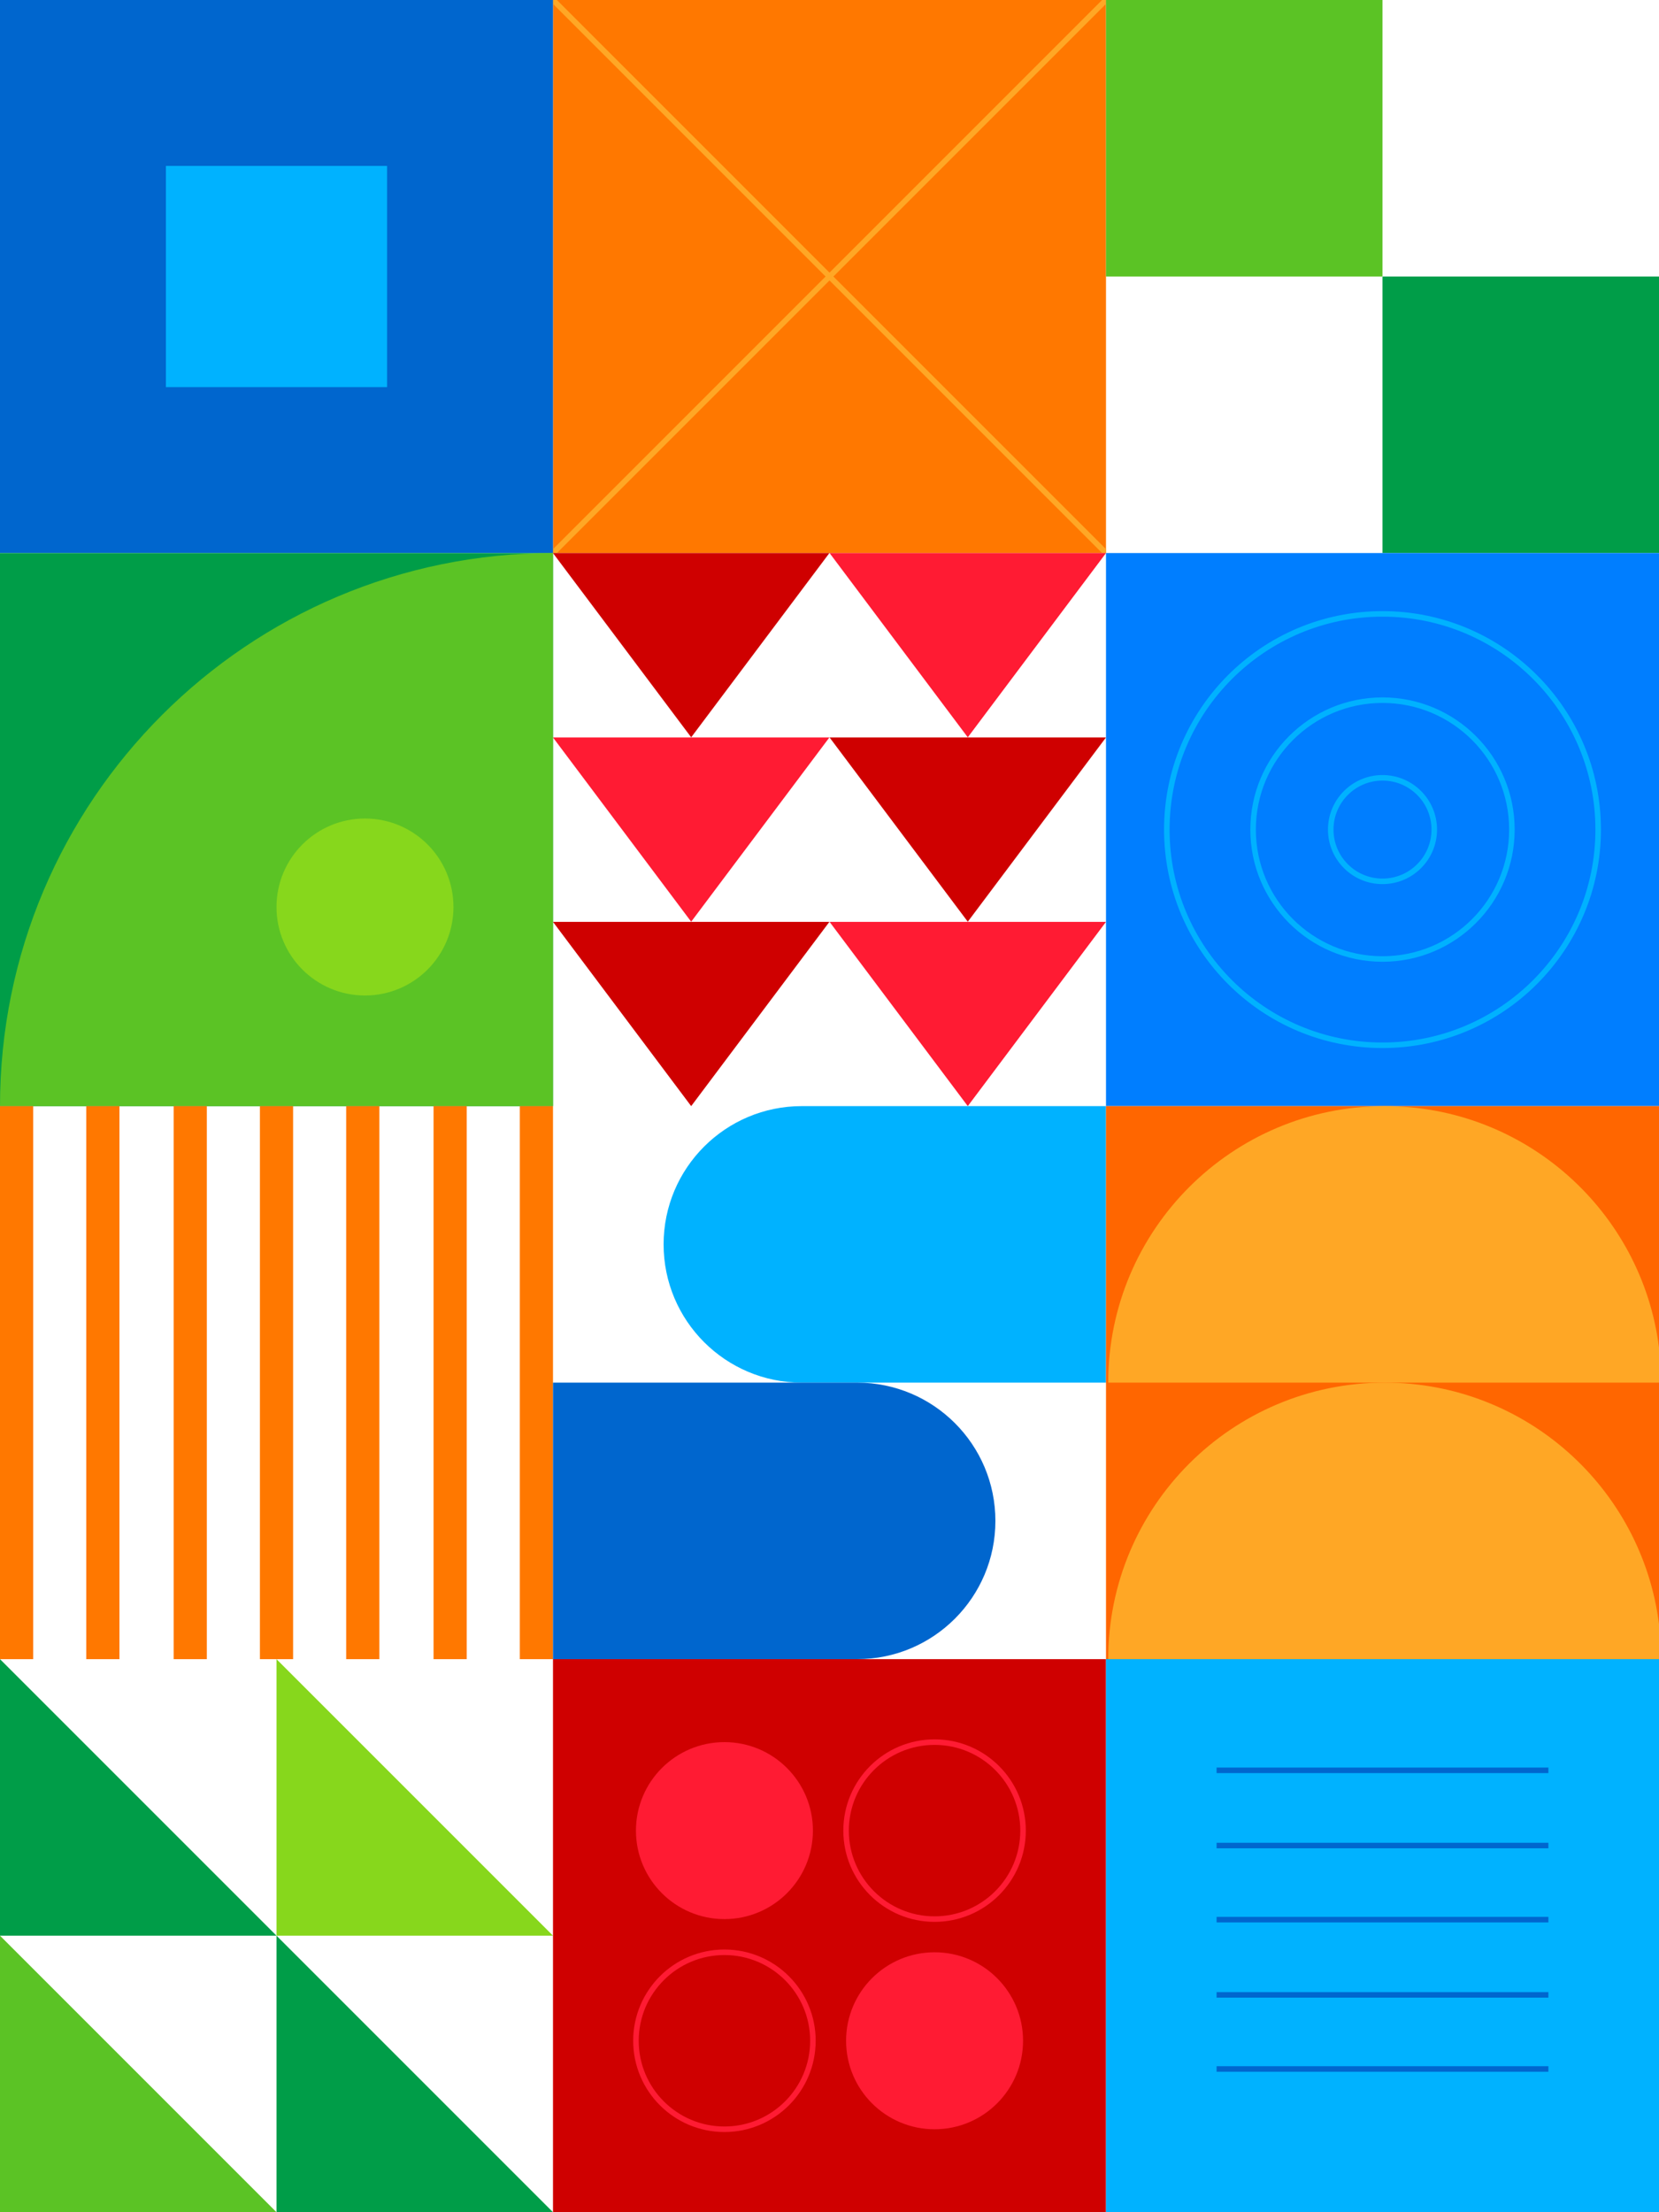
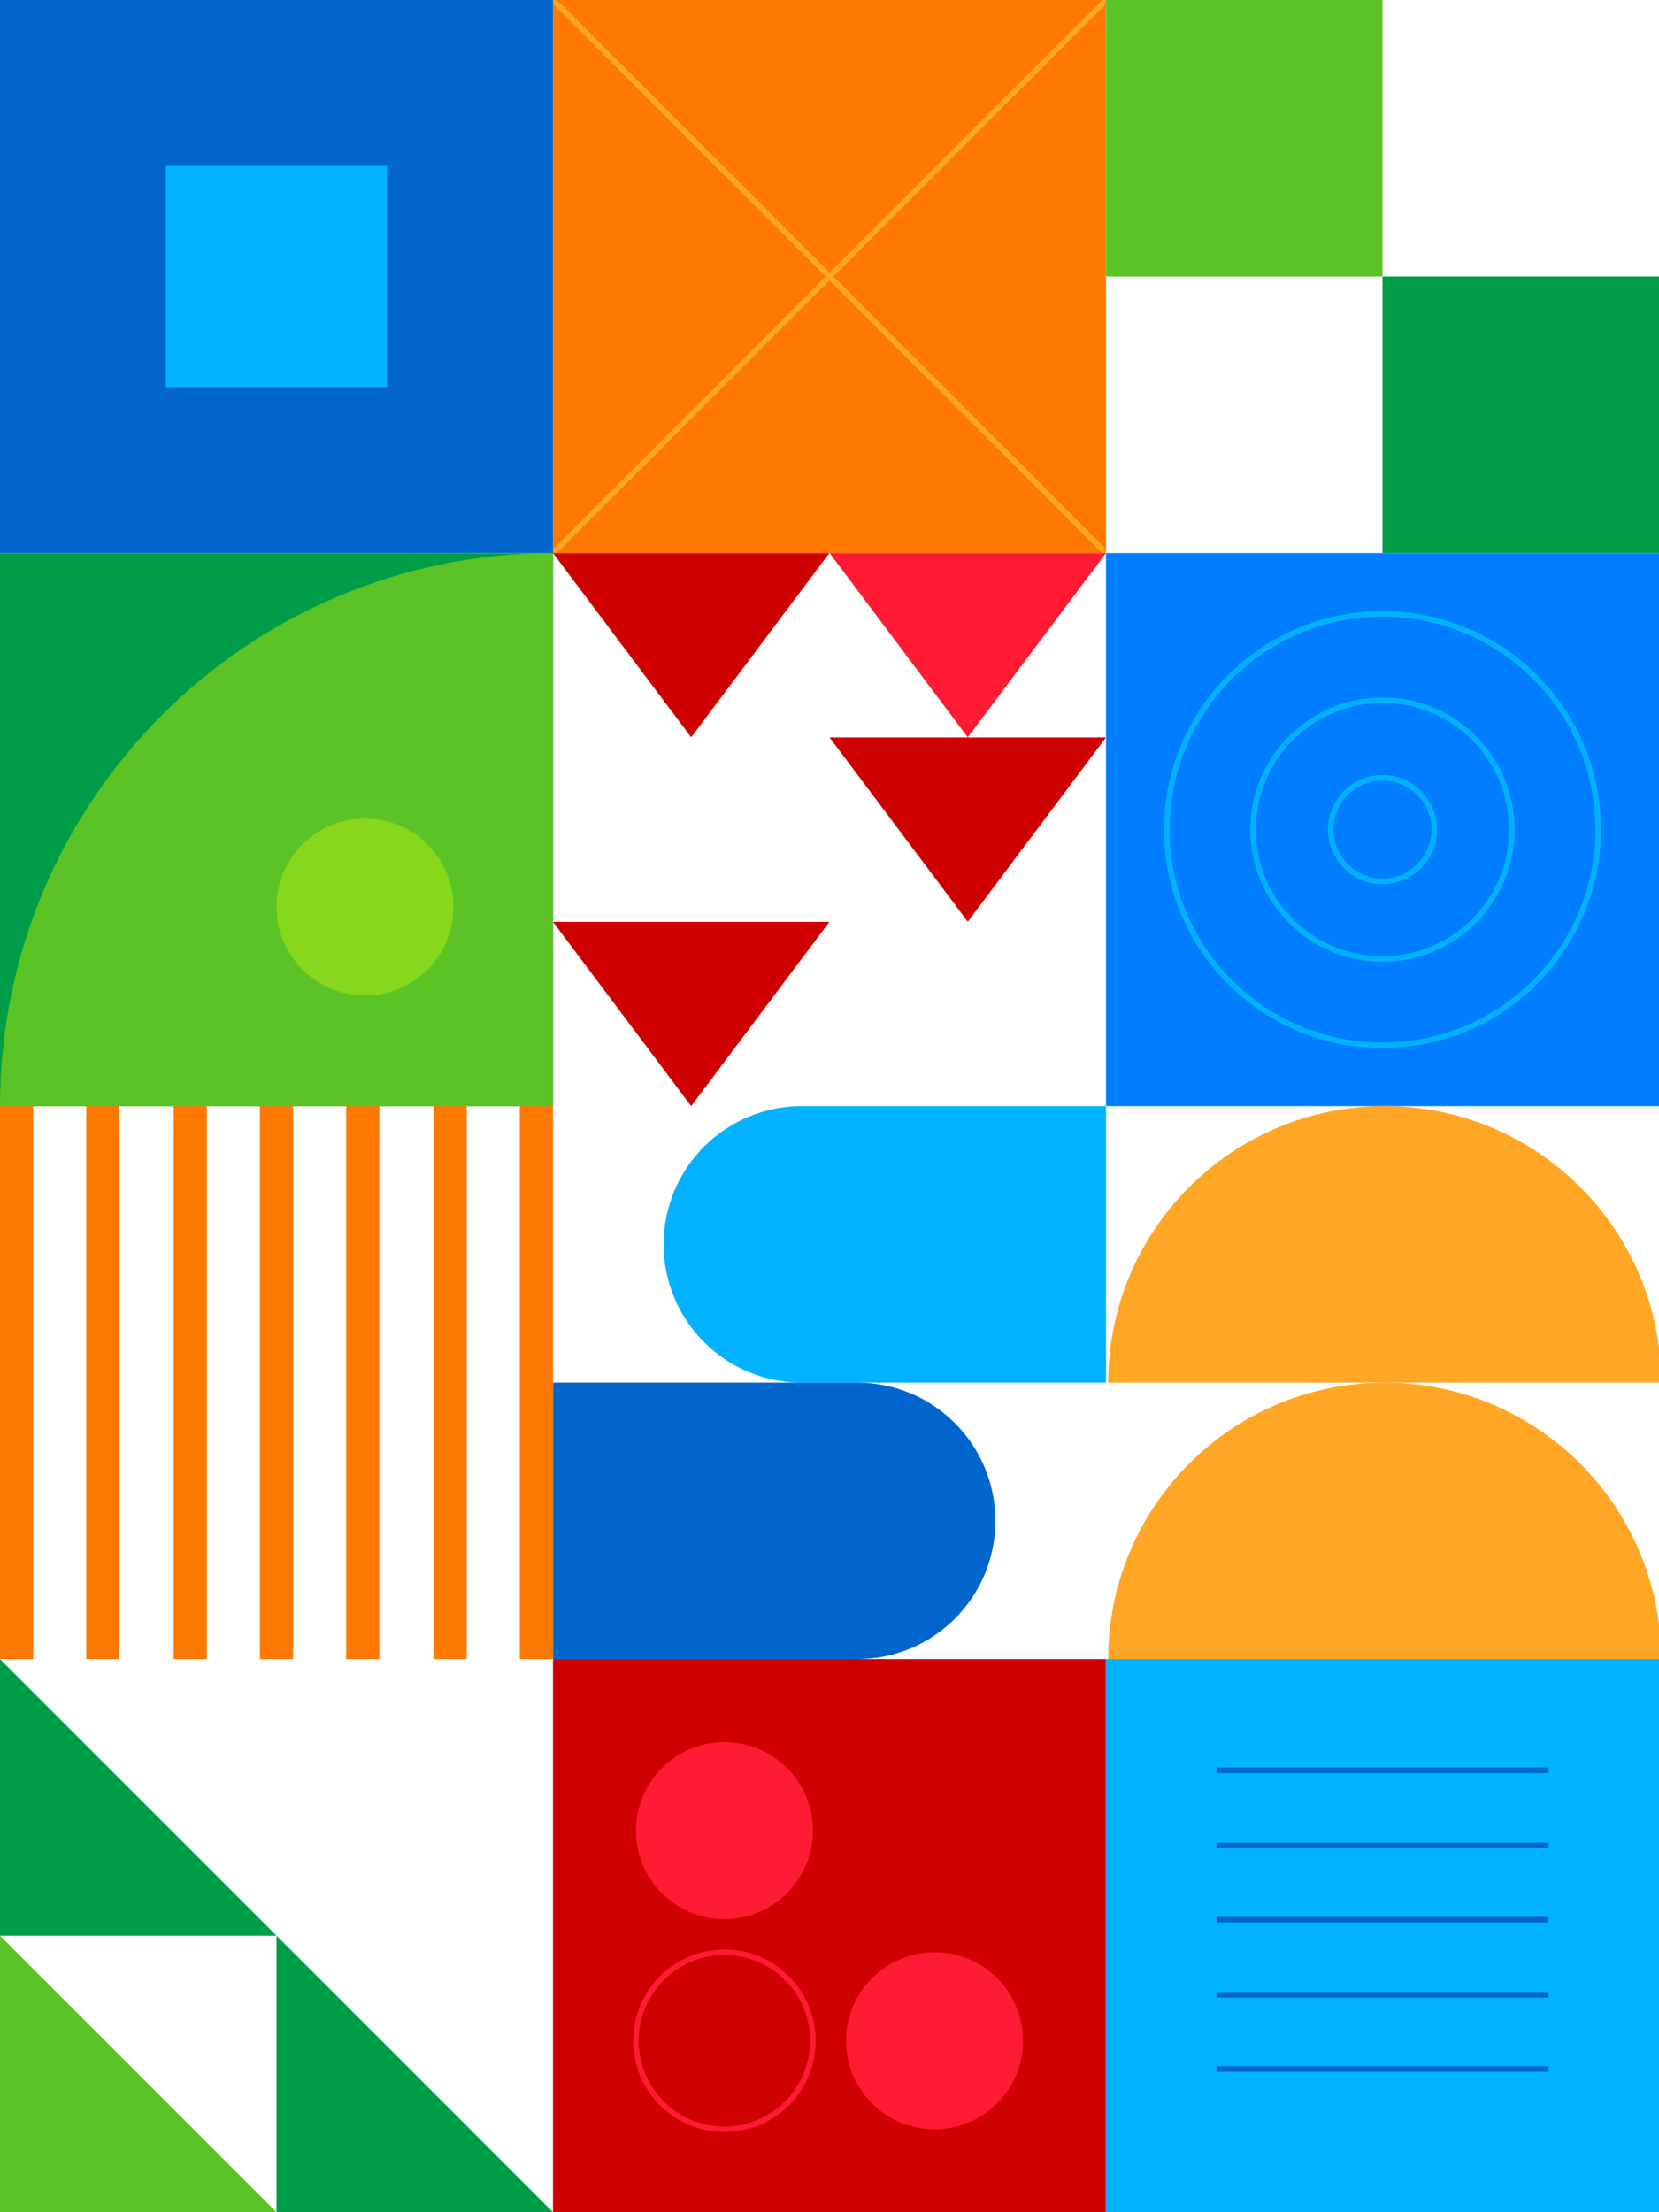
<svg xmlns="http://www.w3.org/2000/svg" width="1500" height="2000" viewBox="0 0 1500 2000">
  <defs>
    <clipPath id="kp6va">
      <path d="M500 0h500v500H500z" />
    </clipPath>
  </defs>
  <g>
    <g>
      <g>
        <path fill="#ff7800" d="M500 0h500v500H500z" />
      </g>
      <g clip-path="url(#kp6va)">
        <path fill="#ffa725" d="M498.232 1.768l3.536-3.536 500 500-3.536 3.536z" />
      </g>
      <g clip-path="url(#kp6va)">
        <path fill="#ffa725" d="M998.232-1.768l3.536 3.536-500 500-3.536-3.536z" />
      </g>
    </g>
    <g>
      <g>
        <path fill="#0066ce" d="M0 0h500v500H0z" />
      </g>
      <g>
        <path fill="#00b2ff" d="M150 150h200v200H150z" />
      </g>
    </g>
    <g>
      <g>
        <path fill="#009d48" d="M1250 250h250v250h-250z" />
      </g>
      <g>
        <path fill="#5bc325" d="M1000 0h250v250h-250z" />
      </g>
    </g>
    <g>
      <g>
        <path fill="#009d48" d="M0 500h500v500H0z" />
      </g>
      <g>
        <path fill="#5bc325" d="M0 1000c0-276.142 223.858-500 500-500v500z" />
      </g>
      <g>
        <path fill="#87d71c" d="M330 740c44.183 0 80 35.817 80 80s-35.817 80-80 80-80-35.817-80-80 35.817-80 80-80z" />
      </g>
    </g>
    <g>
      <g>
        <path fill="#cf0000" d="M624.937 666.594L499.984 500.01h249.907z" />
      </g>
      <g>
-         <path fill="#ff1b33" d="M624.937 833.302L499.984 666.719h249.907z" />
-       </g>
+         </g>
      <g>
        <path fill="#ff1b33" d="M875.031 666.594L750.078 500.01h249.906z" />
      </g>
      <g>
        <path fill="#cf0000" d="M624.937 1000.01L499.984 833.427h249.907z" />
      </g>
      <g>
-         <path fill="#ff1b33" d="M875.031 1000.01L750.078 833.427h249.906z" />
-       </g>
+         </g>
      <g>
        <path fill="#cf0000" d="M875.031 833.302L750.078 666.719h249.906z" />
      </g>
    </g>
    <g>
      <g>
        <path fill="#007eff" d="M1000 500h500v500h-500z" />
      </g>
      <g>
        <path fill="none" stroke="#00b2ff" stroke-linecap="round" stroke-miterlimit="20" stroke-width="5" d="M1250 555c107.695 0 195 87.304 195 195s-87.305 195-195 195-195-87.304-195-195 87.305-195 195-195z" />
      </g>
      <g>
        <path fill="none" stroke="#00b2ff" stroke-linecap="round" stroke-miterlimit="20" stroke-width="5" d="M1250 633c64.617 0 117 52.383 117 117 0 64.617-52.383 117-117 117-64.617 0-117-52.383-117-117 0-64.617 52.383-117 117-117z" />
      </g>
      <g>
        <path fill="none" stroke="#00b2ff" stroke-linecap="round" stroke-miterlimit="20" stroke-width="5" d="M1250 703.2c25.847 0 46.8 20.953 46.8 46.8 0 25.847-20.953 46.8-46.8 46.8-25.847 0-46.8-20.953-46.8-46.8 0-25.847 20.953-46.8 46.8-46.8z" />
      </g>
    </g>
    <g>
      <g>
        <path fill="#ff7800" d="M0 1000h30v500H0z" />
      </g>
      <g>
        <path fill="#ff7800" d="M78 1000h30v500H78z" />
      </g>
      <g>
        <path fill="#ff7800" d="M157 1000h30v500h-30z" />
      </g>
      <g>
        <path fill="#ff7800" d="M235 1000h30v500h-30z" />
      </g>
      <g>
        <path fill="#ff7800" d="M313 1000h30v500h-30z" />
      </g>
      <g>
        <path fill="#ff7800" d="M392 1000h30v500h-30z" />
      </g>
      <g>
        <path fill="#ff7800" d="M470 1000h30v500h-30z" />
      </g>
    </g>
    <g>
      <g>
        <path fill="#00b2ff" d="M725 1000h275v250H725c-69.036 0-125-55.964-125-125s55.964-125 125-125z" />
      </g>
      <g>
        <path fill="#0066ce" d="M500 1250h275c69.036 0 125 55.964 125 125s-55.964 125-125 125H500z" />
      </g>
    </g>
    <g>
      <g>
-         <path fill="#f60" d="M1000 1000h500v500h-500z" />
-       </g>
+         </g>
      <g>
        <path fill="#ffa725" d="M1252 1250c127.31 0 232.393 95.162 248 218.234V1500h-498c0-138.071 111.929-250 250-250z" />
      </g>
      <g>
        <path fill="#ffa725" d="M1252 1000c127.31 0 232.393 95.162 248 218.234V1250h-498c0-138.071 111.929-250 250-250z" />
      </g>
    </g>
    <g>
      <g>
        <path fill="#5bc325" d="M0 1750v250h250z" />
      </g>
      <g>
        <path fill="#009d48" d="M0 1500v250h250z" />
      </g>
      <g>
-         <path fill="#87d71c" d="M250 1500v250h250z" />
-       </g>
+         </g>
      <g>
        <path fill="#009d48" d="M250 1750v250h250z" />
      </g>
    </g>
    <g>
      <g>
        <path fill="#cf0000" d="M500 1500h500v500H500z" />
      </g>
      <g>
        <path fill="#ff1b33" d="M655 1575c44.183 0 80 35.817 80 80s-35.817 80-80 80-80-35.817-80-80 35.817-80 80-80z" />
      </g>
      <g>
-         <path fill="none" stroke="#ff1b33" stroke-linecap="round" stroke-miterlimit="20" stroke-width="5" d="M845 1575c44.183 0 80 35.817 80 80s-35.817 80-80 80-80-35.817-80-80 35.817-80 80-80z" />
-       </g>
+         </g>
      <g>
        <path fill="none" stroke="#ff1b33" stroke-linecap="round" stroke-miterlimit="20" stroke-width="5" d="M655 1765c44.183 0 80 35.817 80 80s-35.817 80-80 80-80-35.817-80-80 35.817-80 80-80z" />
      </g>
      <g>
        <path fill="#ff1b33" d="M845 1765c44.183 0 80 35.817 80 80s-35.817 80-80 80-80-35.817-80-80 35.817-80 80-80z" />
      </g>
    </g>
    <g>
      <g>
        <path fill="#00b2ff" d="M1000 1500h500v500h-500z" />
      </g>
      <g>
        <path fill="#0066ce" d="M1100 1603v-5h300v5z" />
      </g>
      <g>
        <path fill="#0066ce" d="M1100 1671v-5h300v5z" />
      </g>
      <g>
        <path fill="#0066ce" d="M1100 1738v-5h300v5z" />
      </g>
      <g>
        <path fill="#0066ce" d="M1100 1806v-5h300v5z" />
      </g>
      <g>
        <path fill="#0066ce" d="M1100 1873v-5h300v5z" />
      </g>
    </g>
  </g>
</svg>